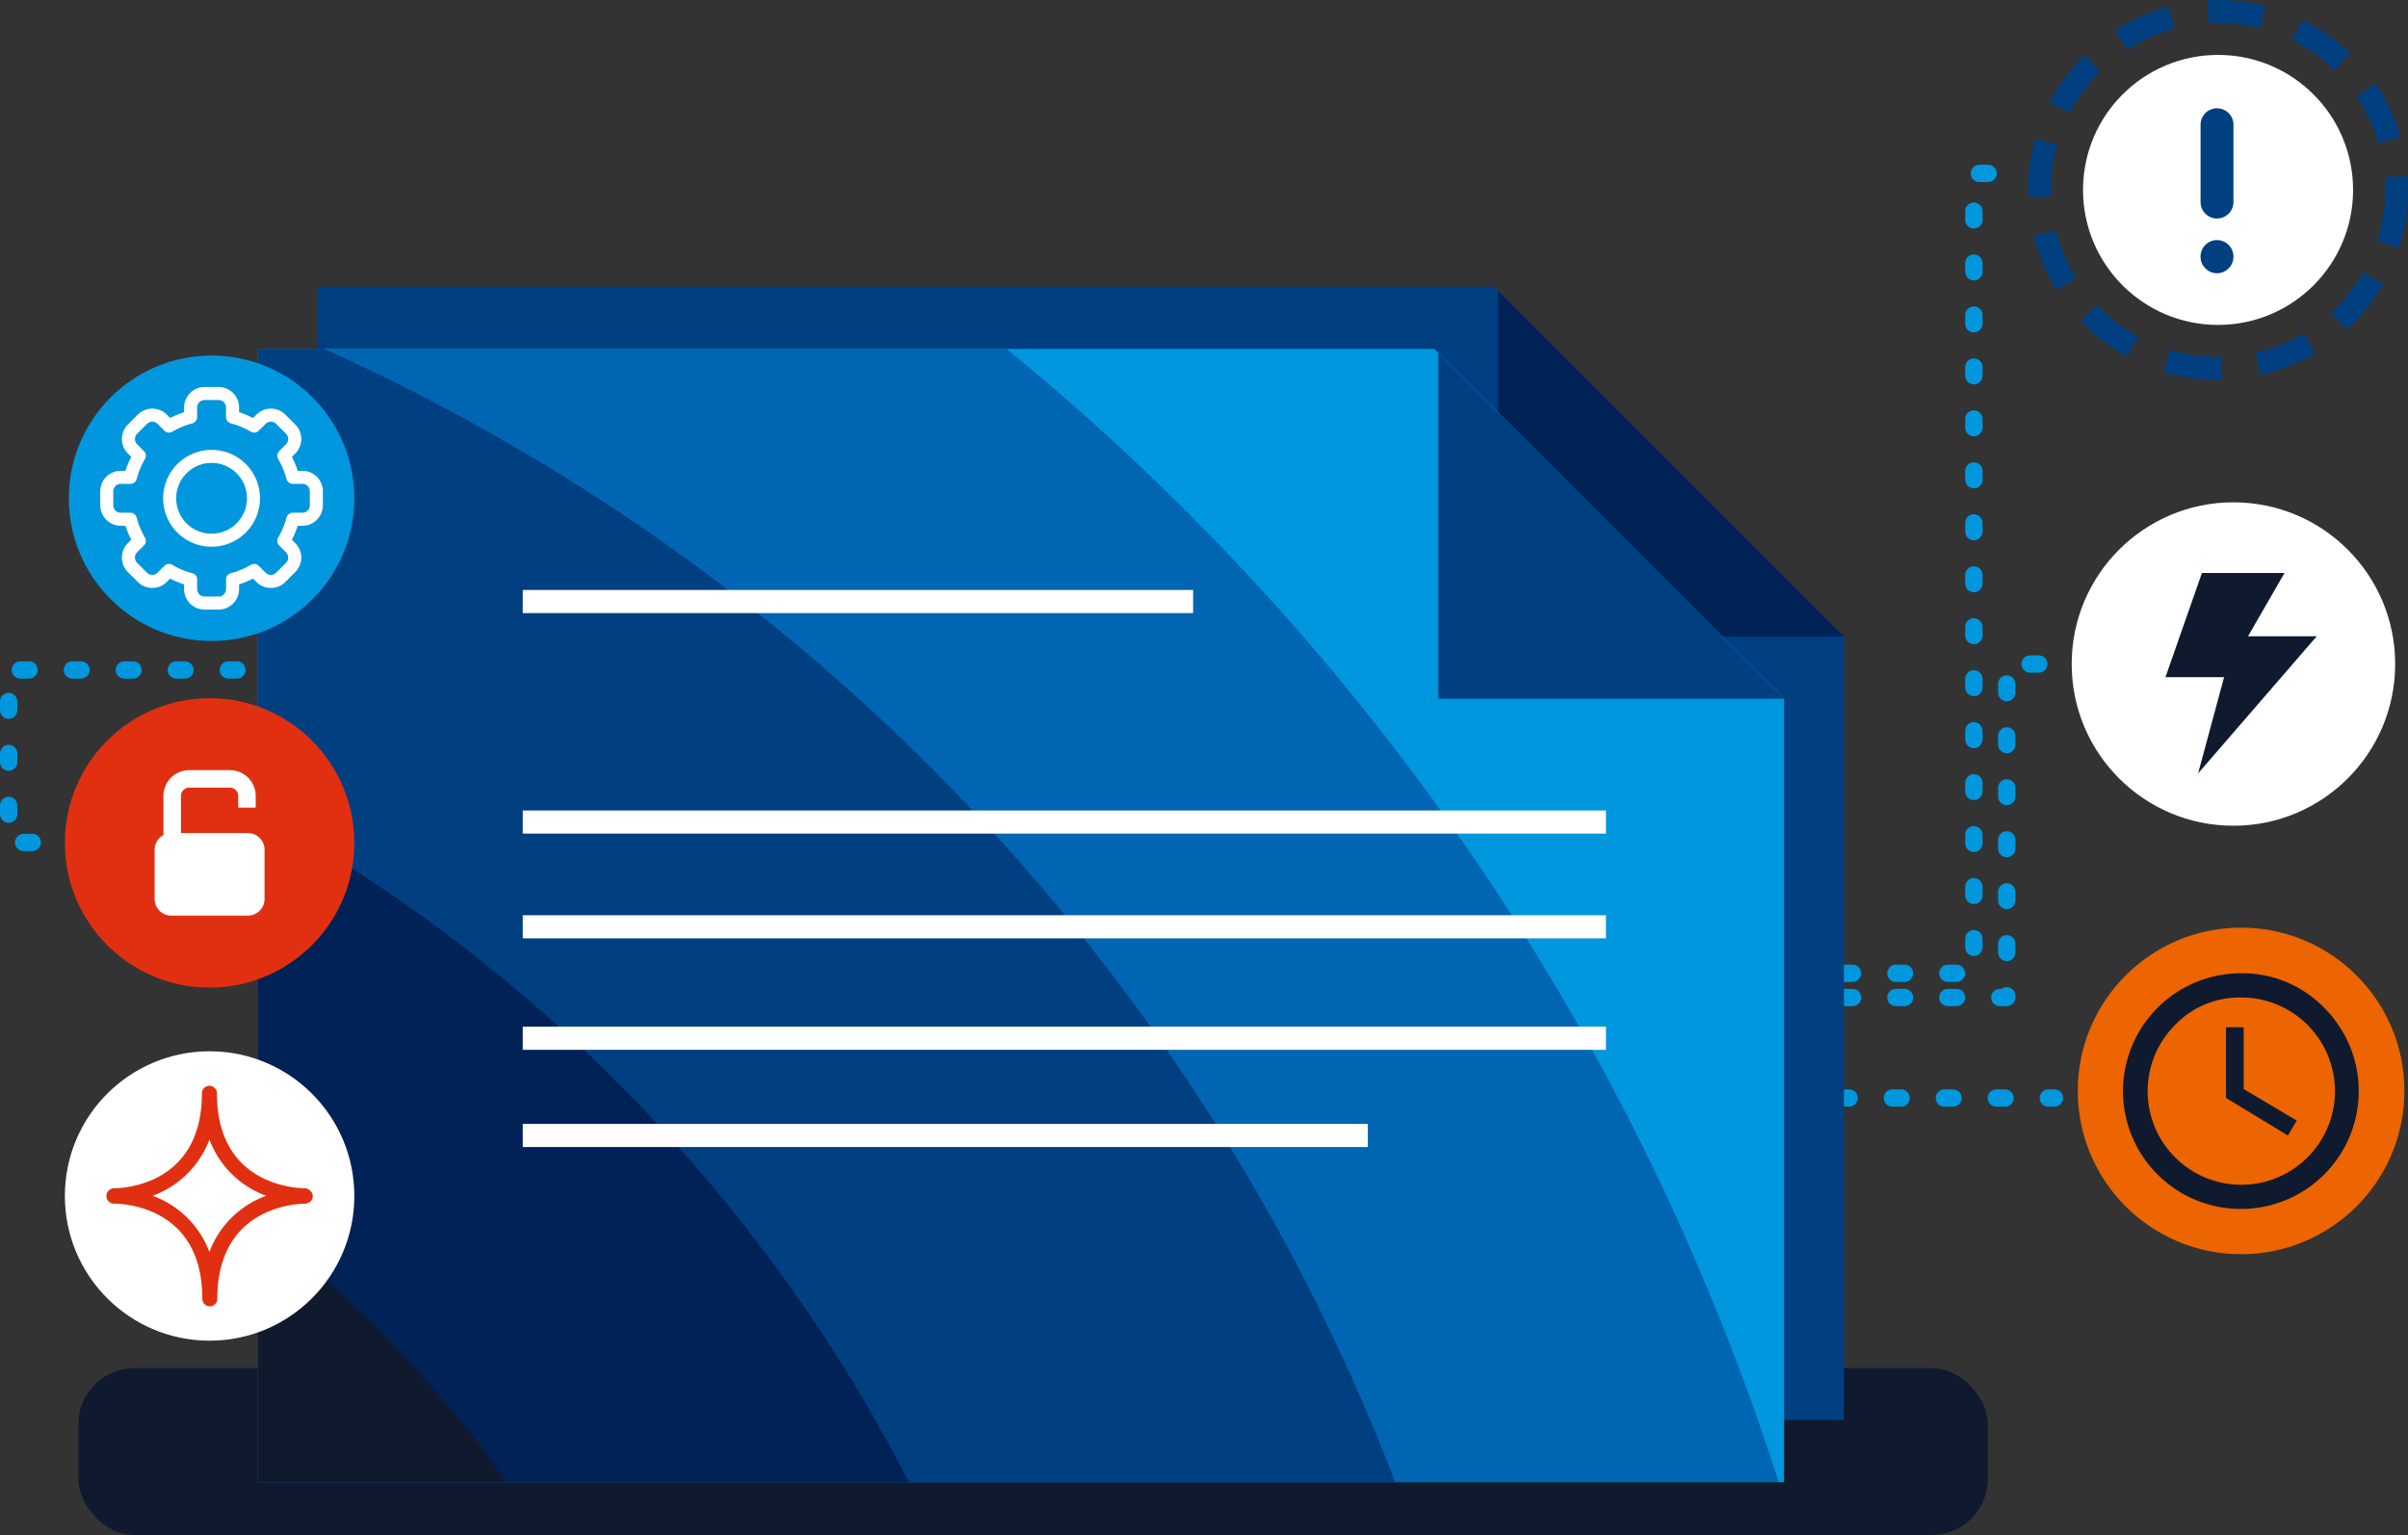
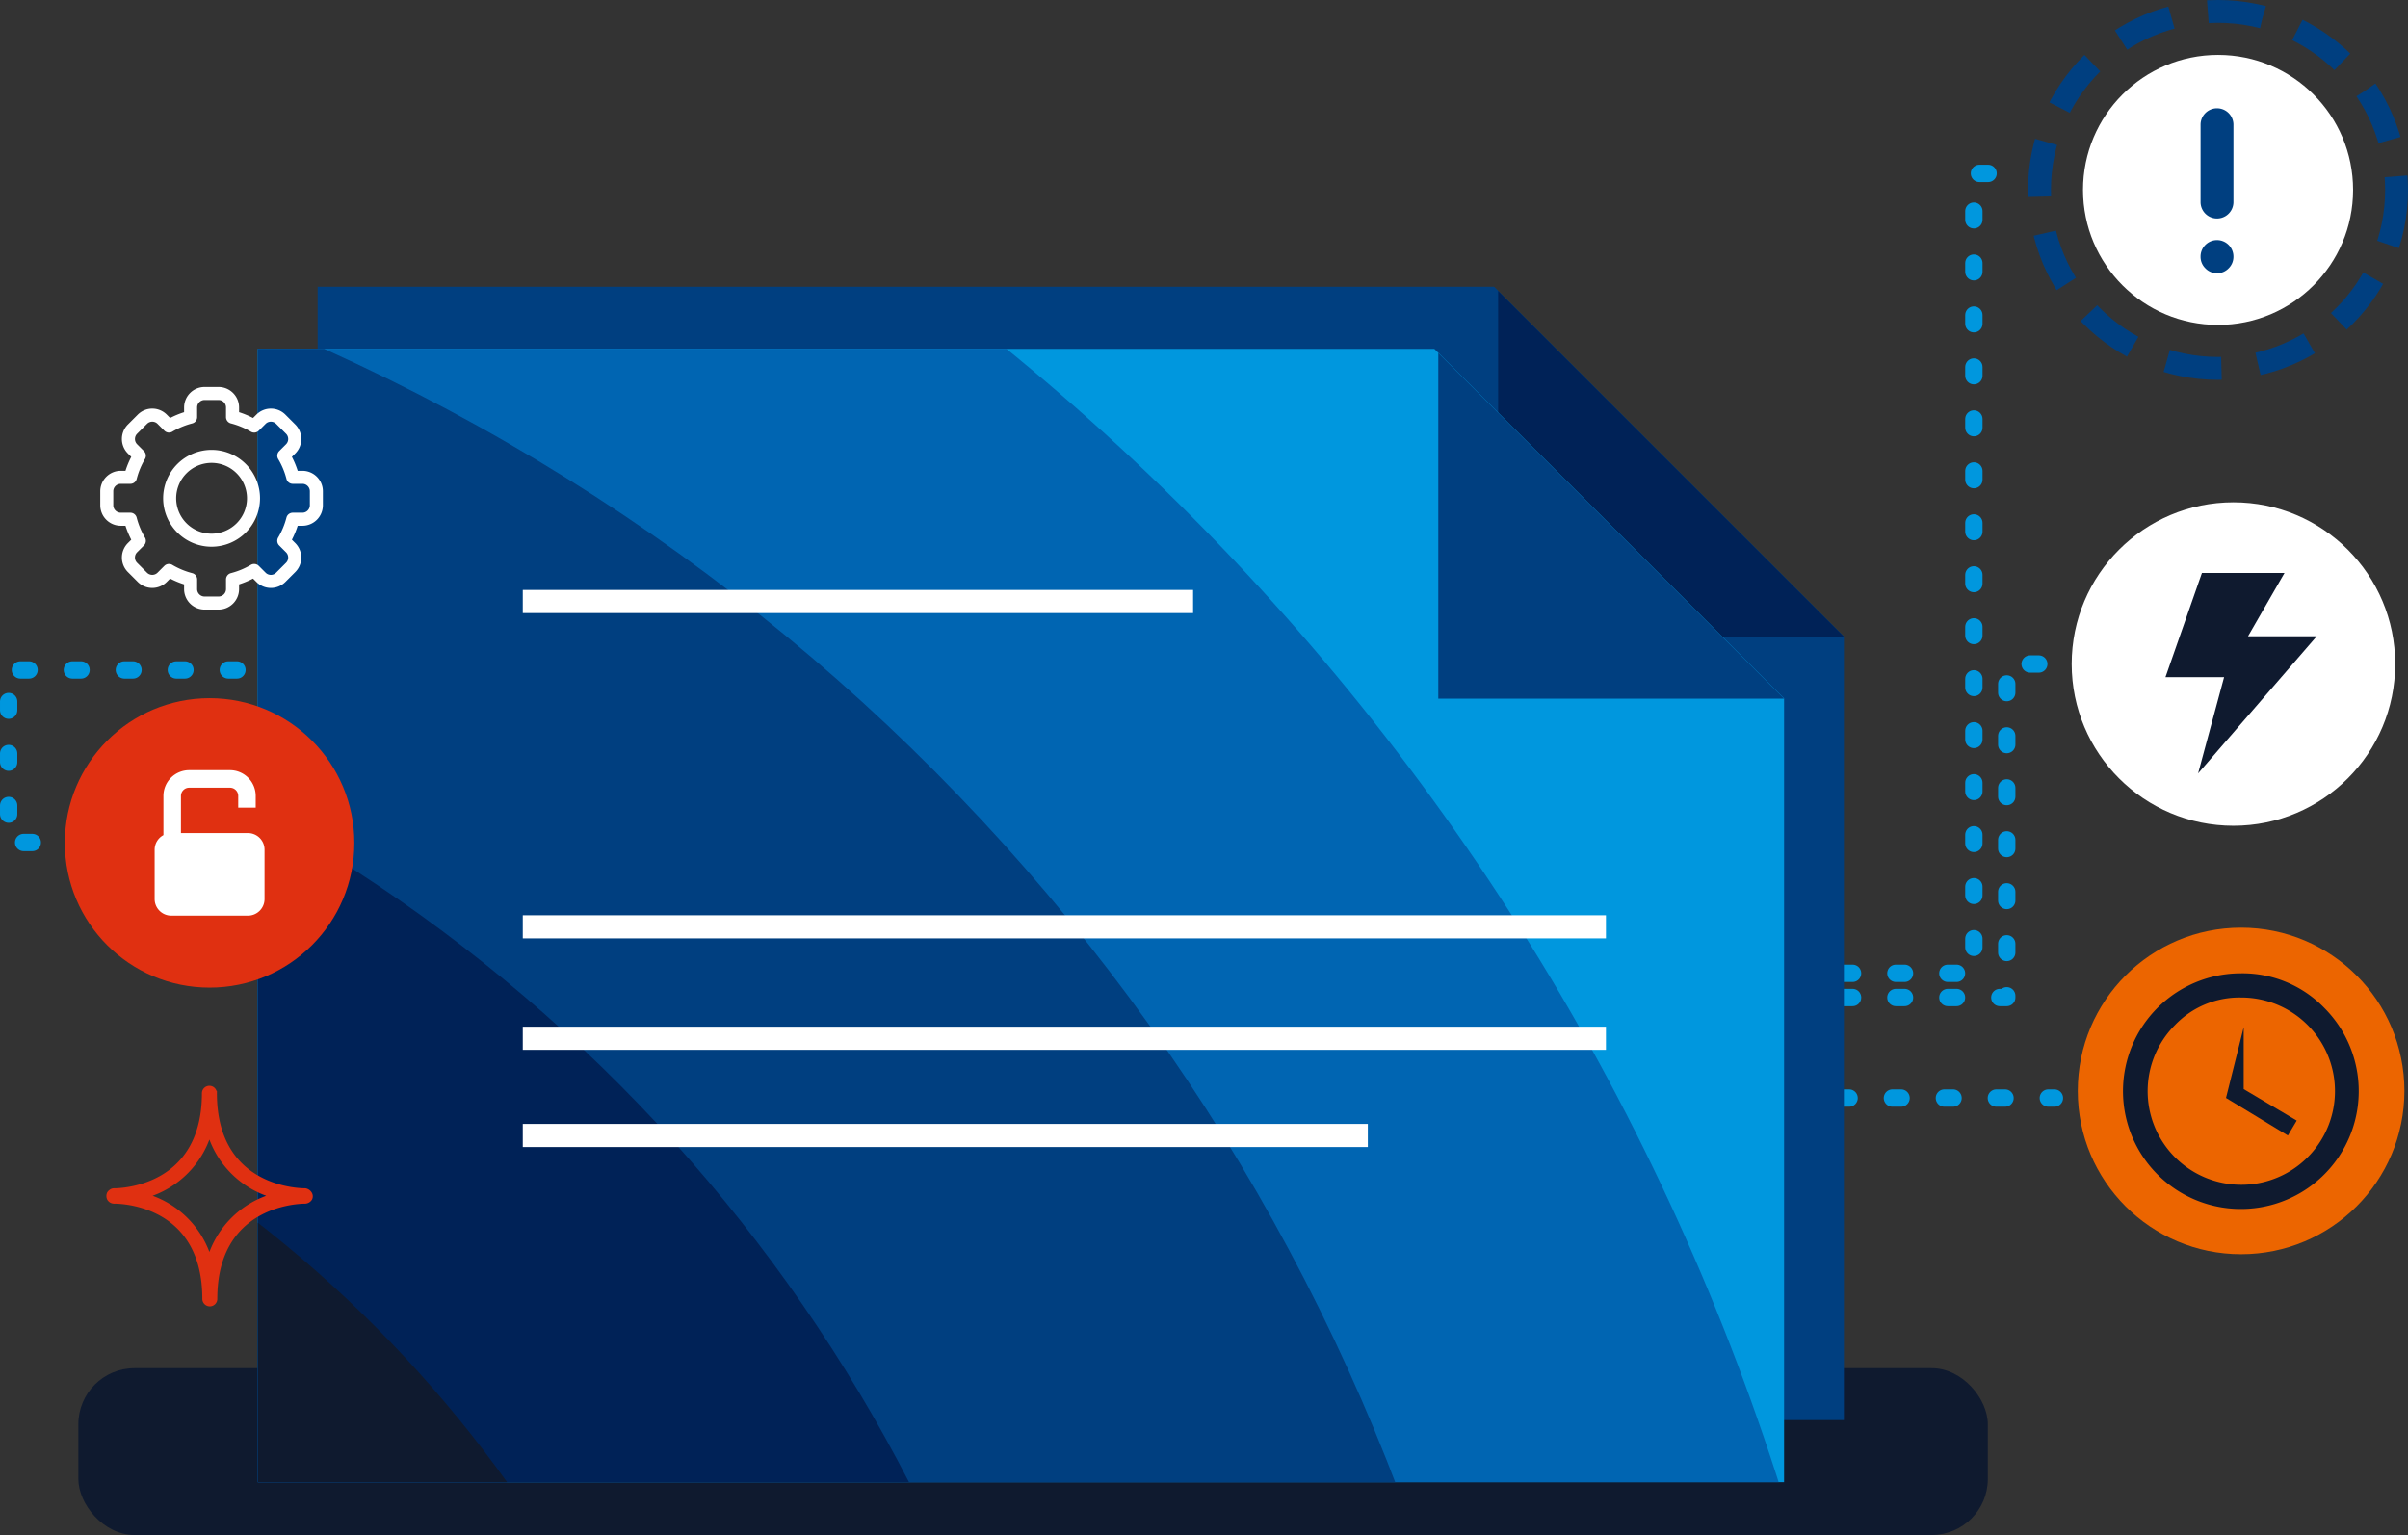
<svg xmlns="http://www.w3.org/2000/svg" id="Ebene_1" data-name="Ebene 1" viewBox="0 0 357.969 228.24">
  <rect x="0" y="0" width="357.969" height="228.24" fill="#333333" stroke="none" />
  <defs>
    <clipPath id="clip-path">
      <polygon points="265.217 220.385 38.326 220.385 38.326 51.869 213.226 51.869 265.217 103.861 265.217 220.385" style="fill:none" />
    </clipPath>
  </defs>
  <g id="Gruppe_1861" data-name="Gruppe 1861">
    <path id="Pfad_890" data-name="Pfad 890" d="M274.11,144.72h19.322V25.783h4.888" style="fill:none;stroke:#0097de;stroke-linecap:round;stroke-linejoin:round;stroke-width:2.575px;stroke-dasharray:1.288,6.439" />
    <path id="Pfad_891" data-name="Pfad 891" d="M274.11,148.32h24.21V98.735h4.87" style="fill:none;stroke:#0097de;stroke-linecap:round;stroke-linejoin:round;stroke-width:2.575px;stroke-dasharray:1.288,6.439" />
    <line id="Linie_394" data-name="Linie 394" x1="273.595" y1="163.268" x2="305.406" y2="163.268" style="fill:none;stroke:#0097de;stroke-linecap:round;stroke-linejoin:round;stroke-width:2.575px;stroke-dasharray:1.288,6.439" />
    <rect id="Rechteck_592" data-name="Rechteck 592" x="11.649" y="203.436" width="283.857" height="24.804" rx="8.336" style="fill:#0f1a2f" />
    <g id="Gruppe_1839" data-name="Gruppe 1839">
      <g id="Gruppe_1831" data-name="Gruppe 1831">
        <path id="Pfad_892" data-name="Pfad 892" d="M274.11,211.158H47.221V42.641h174.9l51.991,51.993Z" style="fill:#003f80" />
        <path id="Pfad_893" data-name="Pfad 893" d="M222.709,43.255l51.4,51.4h-51.4Z" style="fill:#002257" />
        <g id="Gruppe_1830" data-name="Gruppe 1830">
          <line id="Linie_395" data-name="Linie 395" x1="79.27" y1="126.255" x2="183.461" y2="126.255" style="fill:none;stroke:#fff;stroke-miterlimit:10;stroke-width:3.439px" />
          <line id="Linie_396" data-name="Linie 396" x1="79.27" y1="159.044" x2="247.629" y2="159.044" style="fill:none;stroke:#fff;stroke-miterlimit:10;stroke-width:3.439px" />
          <line id="Linie_397" data-name="Linie 397" x1="79.27" y1="174.619" x2="247.629" y2="174.619" style="fill:none;stroke:#fff;stroke-miterlimit:10;stroke-width:3.439px" />
        </g>
      </g>
      <g id="Gruppe_1838" data-name="Gruppe 1838">
        <g id="Gruppe_1836" data-name="Gruppe 1836">
          <g style="clip-path:url(#clip-path)">
            <g id="Gruppe_1835" data-name="Gruppe 1835">
              <g id="Gruppe_1834" data-name="Gruppe 1834">
                <g id="Gruppe_1833" data-name="Gruppe 1833">
                  <g id="Gruppe_1832" data-name="Gruppe 1832">
                    <circle id="Ellipse_739" data-name="Ellipse 739" cx="-76.805" cy="329.471" r="418.714" style="fill:#0097de" />
                    <circle id="Ellipse_740" data-name="Ellipse 740" cx="-76.805" cy="329.472" r="358.228" style="fill:#0065b2" />
                    <circle id="Ellipse_741" data-name="Ellipse 741" cx="-76.804" cy="329.472" r="304.435" style="fill:#003f80" />
                    <circle id="Ellipse_742" data-name="Ellipse 742" cx="-76.804" cy="329.471" r="238.364" style="fill:#002257" />
                  </g>
                  <circle id="Ellipse_743" data-name="Ellipse 743" cx="-76.804" cy="329.473" r="187.251" style="fill:#0f1a2f" />
                </g>
              </g>
            </g>
          </g>
        </g>
        <path id="Pfad_895" data-name="Pfad 895" d="M213.815,52.484l51.4,51.4h-51.4Z" style="fill:#003f80" />
        <g id="Gruppe_1837" data-name="Gruppe 1837">
          <line id="Linie_398" data-name="Linie 398" x1="77.715" y1="89.442" x2="177.364" y2="89.442" style="fill:none;stroke:#fff;stroke-miterlimit:10;stroke-width:3.439px" />
-           <line id="Linie_399" data-name="Linie 399" x1="77.715" y1="122.231" x2="238.736" y2="122.231" style="fill:none;stroke:#fff;stroke-miterlimit:10;stroke-width:3.439px" />
          <line id="Linie_400" data-name="Linie 400" x1="77.715" y1="137.807" x2="238.736" y2="137.807" style="fill:none;stroke:#fff;stroke-miterlimit:10;stroke-width:3.439px" />
          <line id="Linie_401" data-name="Linie 401" x1="77.715" y1="154.378" x2="238.736" y2="154.378" style="fill:none;stroke:#fff;stroke-miterlimit:10;stroke-width:3.439px" />
          <line id="Linie_402" data-name="Linie 402" x1="77.715" y1="168.835" x2="203.339" y2="168.835" style="fill:none;stroke:#fff;stroke-miterlimit:10;stroke-width:3.439px" />
        </g>
      </g>
    </g>
    <g id="Gruppe_1844" data-name="Gruppe 1844">
      <g id="Gruppe_1840" data-name="Gruppe 1840">
        <circle id="Ellipse_744" data-name="Ellipse 744" cx="329.731" cy="28.239" r="20.074" style="fill:#fff" />
      </g>
      <g id="Gruppe_1842" data-name="Gruppe 1842">
        <g id="Gruppe_1841" data-name="Gruppe 1841">
          <circle id="Ellipse_745" data-name="Ellipse 745" cx="329.73" cy="28.239" r="26.539" style="fill:none;stroke:#003f80;stroke-miterlimit:10;stroke-width:3.401px;stroke-dasharray:8.237,5.491" />
        </g>
      </g>
      <g id="Gruppe_1843" data-name="Gruppe 1843">
        <path id="Pfad_896" data-name="Pfad 896" d="M331.306,39.893a2.4,2.4,0,0,1-3.394.068c-.023-.022-.045-.045-.067-.068a2.381,2.381,0,0,1-.714-1.7,2.444,2.444,0,1,1,4.887-.1q0,.05,0,.1A2.379,2.379,0,0,1,331.306,39.893Z" style="fill:#003f80" />
        <path id="Pfad_897" data-name="Pfad 897" d="M332.019,29.994a2.444,2.444,0,0,1-4.887.1q0-.05,0-.1v-11.4a2.444,2.444,0,1,1,4.887-.1v11.5Z" style="fill:#003f80" />
      </g>
    </g>
    <g id="Gruppe_1849" data-name="Gruppe 1849">
      <g id="Gruppe_1846" data-name="Gruppe 1846">
        <g id="Gruppe_1845" data-name="Gruppe 1845">
          <circle id="Ellipse_746" data-name="Ellipse 746" cx="332.019" cy="98.735" r="24.045" style="fill:#fff" />
        </g>
      </g>
      <g id="Gruppe_1848" data-name="Gruppe 1848">
        <g id="Gruppe_1847" data-name="Gruppe 1847">
          <path id="Pfad_898" data-name="Pfad 898" d="M344.4,94.61H334.186l5.428-9.418H327.337l-5.422,15.494h8.716l-3.863,14.308Z" style="fill:#0f1a2f" />
        </g>
      </g>
    </g>
    <g id="Gruppe_1851" data-name="Gruppe 1851">
      <circle id="Ellipse_747" data-name="Ellipse 747" cx="333.156" cy="162.21" r="24.278" style="fill:#ec6500" />
      <g id="Gruppe_1850" data-name="Gruppe 1850">
        <path id="Pfad_899" data-name="Pfad 899" d="M333.156,148.32a13.923,13.923,0,1,1-9.853,4.12,13.259,13.259,0,0,1,9.853-4.12m0-3.6a17.522,17.522,0,1,0,12.358,5.132A16.921,16.921,0,0,0,333.156,144.72Z" style="fill:#0f1a2f" />
-         <path id="Pfad_900" data-name="Pfad 900" d="M333.543,152.74v9.2l7.882,4.68-1.313,2.217-9.2-5.584v-10.51Z" style="fill:#0f1a2f" />
+         <path id="Pfad_900" data-name="Pfad 900" d="M333.543,152.74v9.2l7.882,4.68-1.313,2.217-9.2-5.584Z" style="fill:#0f1a2f" />
      </g>
    </g>
    <g id="Gruppe_1855" data-name="Gruppe 1855">
-       <circle id="Ellipse_748" data-name="Ellipse 748" cx="31.159" cy="177.831" r="21.516" style="fill:#fff" />
      <g id="Gruppe_1854" data-name="Gruppe 1854">
        <g id="Gruppe_1853" data-name="Gruppe 1853">
          <g id="Gruppe_1852" data-name="Gruppe 1852">
            <path id="Pfad_901" data-name="Pfad 901" d="M46.031,177.434a.993.993,0,0,0-.668-.425c-1.4,0-13.442-.486-13.442-14.476a.791.791,0,0,0-1.581,0c0,13.989-12.043,14.476-13.381,14.476a.685.685,0,0,0-.486.183c-.122.061-.183.182-.243.242a.9.9,0,0,0,0,.791.845.845,0,0,0,.729.426h.061c1.4,0,13.38.487,13.38,14.475a.791.791,0,0,0,1.582,0c0-13.927,11.981-14.475,13.381-14.475a.932.932,0,0,0,.73-.426A.752.752,0,0,0,46.031,177.434Zm-14.9,9.732a13.879,13.879,0,0,0-9.488-9.366,13.883,13.883,0,0,0,9.488-9.366,13.887,13.887,0,0,0,9.488,9.366,13.881,13.881,0,0,0-9.489,9.366Z" style="fill:#e03011;stroke:#e03011;stroke-width:0.644px" />
          </g>
        </g>
      </g>
    </g>
    <g id="Gruppe_1856" data-name="Gruppe 1856">
      <circle id="Ellipse_749" data-name="Ellipse 749" cx="31.159" cy="125.331" r="21.516" style="fill:#e03011" />
      <path id="Pfad_902" data-name="Pfad 902" d="M36.854,123.867H26.9v-5.525a1.224,1.224,0,0,1,1.221-1.221h6.071a1.223,1.223,0,0,1,1.221,1.221v1.746h2.6v-1.746a3.831,3.831,0,0,0-3.826-3.826H28.122a3.831,3.831,0,0,0-3.826,3.826v5.829a2.463,2.463,0,0,0-1.307,2.169v7.331a2.473,2.473,0,0,0,2.472,2.473H36.854a2.473,2.473,0,0,0,2.472-2.473V126.34A2.471,2.471,0,0,0,36.854,123.867Z" style="fill:#fff" />
    </g>
    <path id="Pfad_903" data-name="Pfad 903" d="M35.228,99.619H1.288V125.27H6.731" style="fill:none;stroke:#0097de;stroke-linecap:round;stroke-linejoin:round;stroke-width:2.575px;stroke-dasharray:1.288,6.439" />
    <g id="Gruppe_1860" data-name="Gruppe 1860">
      <g id="Gruppe_1858" data-name="Gruppe 1858">
        <g id="Gruppe_1857" data-name="Gruppe 1857">
-           <circle id="Ellipse_750" data-name="Ellipse 750" cx="31.453" cy="74.089" r="21.22" style="fill:#0097de" />
-         </g>
+           </g>
      </g>
      <g id="Gruppe_1859" data-name="Gruppe 1859">
        <path id="Pfad_904" data-name="Pfad 904" d="M32.492,90.641H30.414a3.052,3.052,0,0,1-3.047-3.048v-.7a13.581,13.581,0,0,1-2.076-.862l-.5.5a3.047,3.047,0,0,1-4.309,0h0l-1.468-1.468a3.05,3.05,0,0,1,0-4.31l.5-.5a13.565,13.565,0,0,1-.861-2.075h-.7a3.052,3.052,0,0,1-3.047-3.048V73.053a3.051,3.051,0,0,1,3.047-3.048h.7a13.482,13.482,0,0,1,.861-2.075l-.5-.5a3.048,3.048,0,0,1,0-4.31h0l1.469-1.468a3.047,3.047,0,0,1,4.31,0h0l.5.5a13.291,13.291,0,0,1,2.075-.862v-.7a3.05,3.05,0,0,1,3.047-3.048h2.078A3.051,3.051,0,0,1,35.54,60.59v.7a13.418,13.418,0,0,1,2.074.862l.5-.5a3.047,3.047,0,0,1,4.31,0h0l1.469,1.468a3.047,3.047,0,0,1,0,4.31h0l-.5.5a13.286,13.286,0,0,1,.861,2.075h.7A3.05,3.05,0,0,1,48,73.054v2.077a3.051,3.051,0,0,1-3.047,3.048h-.7a13.367,13.367,0,0,1-.861,2.075l.5.5a3.048,3.048,0,0,1,0,4.31l-1.468,1.468a3.047,3.047,0,0,1-4.309,0h0l-.5-.5a13.618,13.618,0,0,1-2.074.862v.7A3.052,3.052,0,0,1,32.492,90.641Zm-6.876-6.647a11.5,11.5,0,0,0,2.963,1.231.968.968,0,0,1,.728.939v1.429A1.108,1.108,0,0,0,30.415,88.7h2.078A1.109,1.109,0,0,0,33.6,87.593V86.162a.969.969,0,0,1,.728-.939,11.428,11.428,0,0,0,2.963-1.231.97.97,0,0,1,1.179.15l1.015,1.014a1.1,1.1,0,0,0,1.564,0l0,0,1.469-1.468a1.108,1.108,0,0,0,0-1.566h0l-1.015-1.015a.969.969,0,0,1-.149-1.179,11.545,11.545,0,0,0,1.23-2.963.967.967,0,0,1,.939-.728h1.432a1.11,1.11,0,0,0,1.108-1.108V73.052a1.109,1.109,0,0,0-1.108-1.108H43.526a.971.971,0,0,1-.94-.727,11.377,11.377,0,0,0-1.23-2.963.972.972,0,0,1,.149-1.18l1.014-1.014a1.107,1.107,0,0,0,0-1.566h0l-1.47-1.47a1.106,1.106,0,0,0-1.565,0h0l-1.015,1.015a.971.971,0,0,1-1.179.149,11.362,11.362,0,0,0-2.963-1.23.972.972,0,0,1-.728-.939V60.587a1.108,1.108,0,0,0-1.107-1.108H30.414a1.109,1.109,0,0,0-1.108,1.108v1.432a.969.969,0,0,1-.727.939,11.391,11.391,0,0,0-2.963,1.23.973.973,0,0,1-1.18-.149l-1.014-1.015a1.106,1.106,0,0,0-1.565,0h0l-1.47,1.469a1.108,1.108,0,0,0,0,1.566L21.4,67.074a.968.968,0,0,1,.149,1.179,11.452,11.452,0,0,0-1.23,2.964.97.97,0,0,1-.939.727H17.949a1.109,1.109,0,0,0-1.108,1.108v2.077a1.11,1.11,0,0,0,1.108,1.108h1.429a.969.969,0,0,1,.939.727,11.481,11.481,0,0,0,1.23,2.964.97.97,0,0,1-.148,1.179l-1.015,1.014a1.107,1.107,0,0,0,0,1.566h0l1.469,1.469a1.108,1.108,0,0,0,1.566,0h0l1.014-1.015a.975.975,0,0,1,1.18-.149Z" style="fill:#fff" />
        <path id="Pfad_905" data-name="Pfad 905" d="M31.454,81.294a7.2,7.2,0,1,1,7.2-7.2h0A7.213,7.213,0,0,1,31.454,81.294Zm0-12.465a5.263,5.263,0,1,0,5.262,5.263h0A5.267,5.267,0,0,0,31.454,68.829Z" style="fill:#fff" />
      </g>
    </g>
  </g>
</svg>